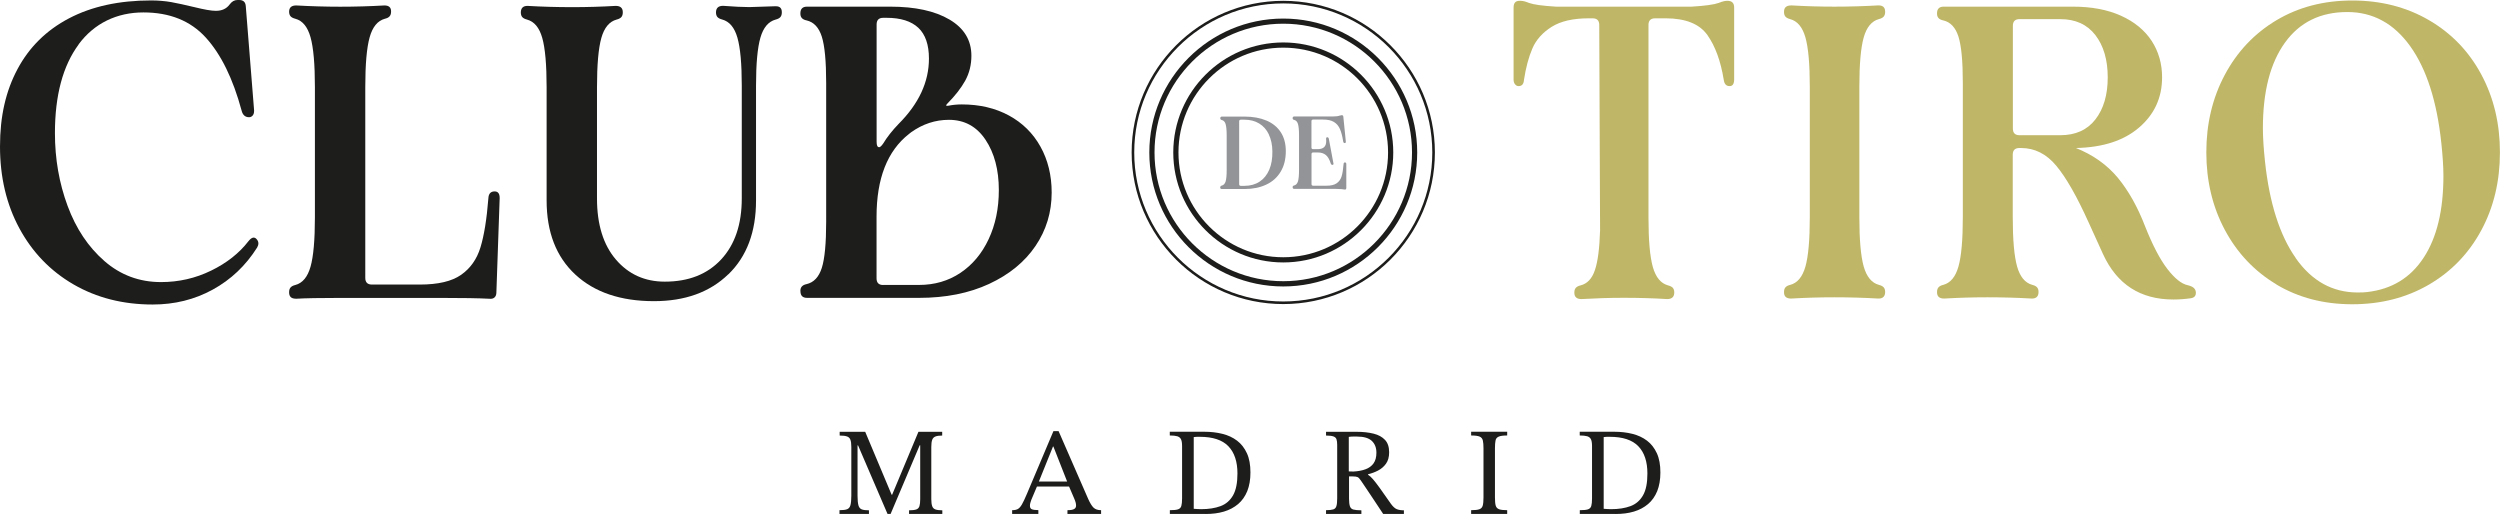
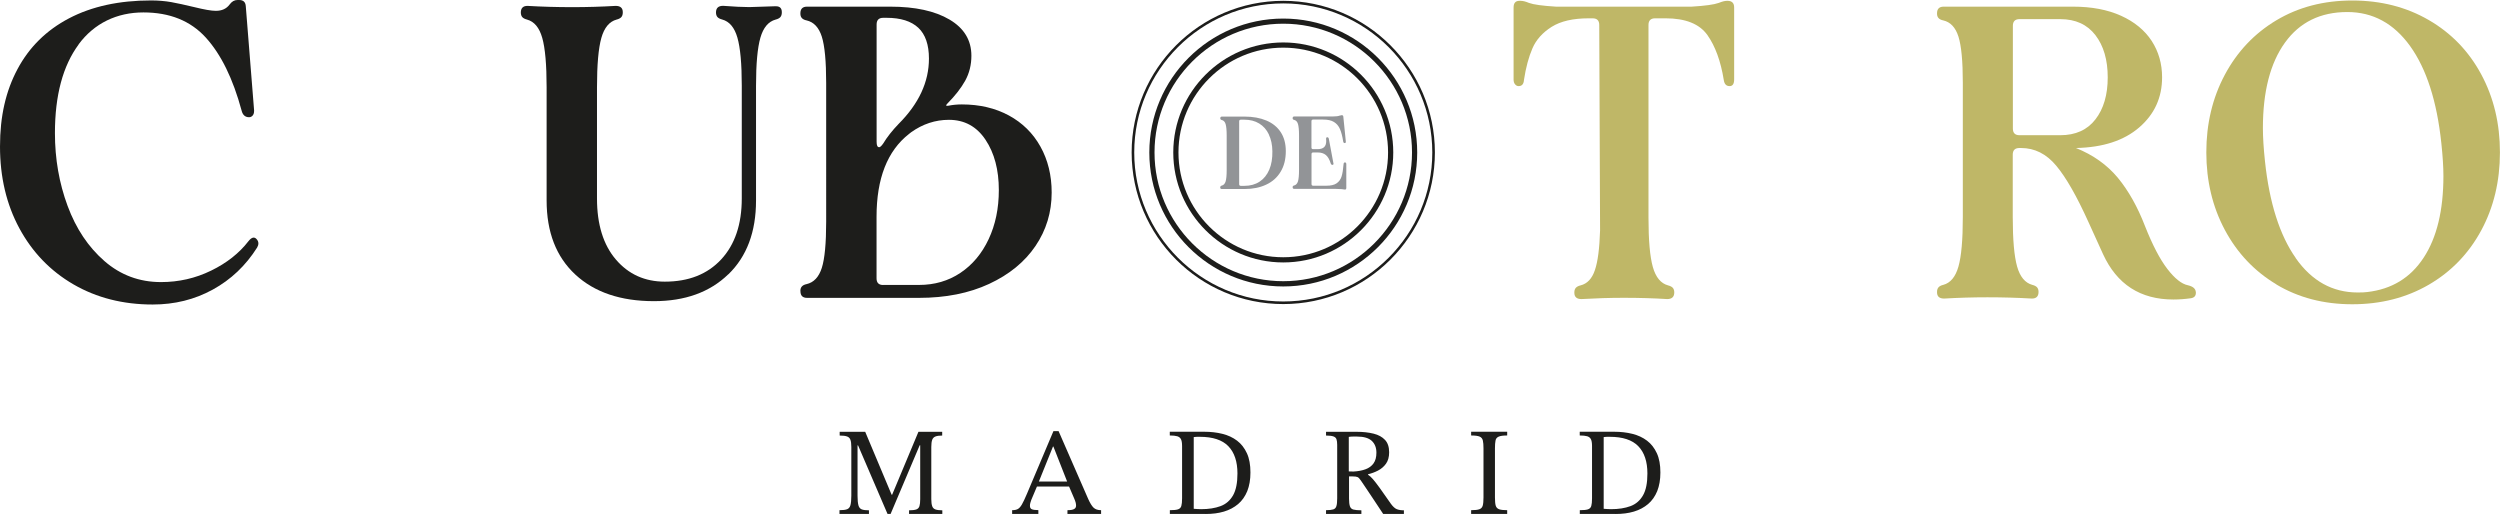
<svg xmlns="http://www.w3.org/2000/svg" id="Capa_1" viewBox="0 0 394.56 81.11">
  <defs>
    <style>
      .cls-1 {
        fill: #1d1d1b;
      }

      .cls-2 {
        fill: #bfb767;
      }

      .cls-3 {
        fill: #929497;
      }
    </style>
  </defs>
  <g>
    <path class="cls-1" d="M137.13,81.11h-4.64v-.59c.54,0,.94-.05,1.2-.15.26-.1.44-.31.53-.64.09-.33.14-.83.14-1.5v-7.68c0-.5-.05-.88-.14-1.13-.09-.26-.27-.44-.52-.53-.26-.1-.65-.15-1.18-.15v-.59h4.03l4.17,9.93h.08l4.15-9.93h3.75v.59c-.46,0-.82.05-1.07.15-.25.1-.42.28-.51.53-.09.26-.14.63-.14,1.12v8.24c0,.47.05.84.14,1.1.09.26.26.43.51.52.25.09.61.14,1.09.14v.59h-5.25v-.59c.51,0,.9-.05,1.15-.14.25-.09.41-.27.49-.52s.12-.62.12-1.1v-8.51h-.08l-4.6,10.86h-.47l-4.66-10.84h-.08v7.96c0,.67.05,1.17.14,1.5s.27.54.52.64c.26.1.64.15,1.14.15v.59Z" />
    <path class="cls-1" d="M163.89,81.11h-4.15v-.59c.37,0,.66-.06.89-.18.22-.12.44-.36.65-.72.21-.36.47-.92.79-1.67l4.19-9.91h.81l4.68,10.72c.29.64.57,1.1.84,1.36s.67.4,1.19.4v.59h-5.31v-.59c.2,0,.4-.01.61-.04.21-.03.39-.09.53-.2.14-.1.22-.27.22-.49,0-.14-.02-.31-.07-.5-.05-.19-.14-.43-.27-.72l-.85-1.98-.14-.39-2.25-5.73h-.06l-2.31,5.73-.14.39-.97,2.29c-.05.16-.1.31-.15.46-.05.15-.07.32-.07.5,0,.28.11.46.32.54s.55.13,1.01.13v.59ZM168.95,76.79h-5.49l.3-.79h4.9l.3.79Z" />
    <path class="cls-1" d="M190.28,81.11h-5.65v-.59c.58,0,1.01-.04,1.28-.13s.45-.26.53-.53.12-.67.12-1.19v-8.28c0-.49-.06-.85-.18-1.08-.12-.23-.32-.38-.59-.46-.28-.08-.66-.12-1.17-.12v-.59h5.43c1.03,0,1.98.11,2.87.33s1.66.58,2.32,1.08c.66.5,1.17,1.16,1.55,1.98s.56,1.83.56,3.04c0,1.13-.17,2.11-.5,2.94-.34.83-.82,1.51-1.44,2.04-.63.53-1.37.93-2.24,1.19-.87.26-1.84.38-2.9.38ZM189.55,80.36c1.2,0,2.22-.16,3.08-.48.86-.32,1.51-.89,1.98-1.71.46-.82.69-1.96.69-3.44,0-1.88-.48-3.32-1.44-4.31-.96-.99-2.46-1.48-4.5-1.48h-.46c-.15,0-.32.01-.5.04v11.32c.2.01.39.03.58.04.19.01.38.02.58.02Z" />
    <path class="cls-1" d="M214.83,81.11h-5.55v-.59c.5,0,.87-.04,1.13-.12s.42-.25.5-.51c.09-.26.13-.67.13-1.22v-8.47c0-.37-.04-.66-.11-.87s-.23-.36-.48-.45c-.25-.09-.64-.14-1.17-.14v-.59h4.86c.99,0,1.87.1,2.64.29.77.19,1.37.52,1.81.99.44.47.65,1.12.65,1.96,0,.74-.17,1.34-.5,1.8-.33.46-.76.82-1.26,1.08s-1.03.45-1.57.58v.08c.22.13.48.36.76.68s.65.8,1.1,1.42c.45.63,1.03,1.46,1.76,2.5.32.43.62.71.92.83.3.12.67.18,1.12.18v.59h-3.26c-.54-.82-.99-1.5-1.35-2.04-.36-.54-.67-1.01-.92-1.38-.25-.37-.47-.71-.67-1s-.4-.58-.59-.87c-.2-.3-.38-.49-.54-.55-.16-.07-.42-.1-.78-.1h-.55v3.5c0,.54.05.94.14,1.21s.28.45.55.52.7.12,1.26.12v.59ZM212.87,74.4l.75.02c.72-.04,1.36-.16,1.9-.36.54-.2.96-.51,1.26-.93s.45-.98.45-1.68c0-.79-.24-1.41-.73-1.87-.49-.45-1.26-.68-2.33-.68-.21,0-.43,0-.65,0-.23,0-.44.02-.65.05v5.43Z" />
    <path class="cls-1" d="M237.87,81.11h-5.69v-.59c.59,0,1.03-.05,1.3-.15.28-.1.45-.29.53-.57s.12-.71.12-1.27v-7.78c0-.51-.03-.92-.1-1.22-.07-.3-.23-.5-.5-.62-.27-.12-.72-.18-1.35-.18v-.59h5.69v.59c-.62,0-1.07.06-1.34.18-.28.12-.45.33-.5.62-.06.3-.09.7-.09,1.22v7.78c0,.57.04.99.12,1.27s.26.47.53.57c.28.1.7.15,1.28.15v.59Z" />
    <path class="cls-1" d="M254.98,81.11h-5.65v-.59c.58,0,1.01-.04,1.28-.13s.45-.26.53-.53.12-.67.12-1.19v-8.28c0-.49-.06-.85-.18-1.08-.12-.23-.32-.38-.59-.46-.28-.08-.67-.12-1.17-.12v-.59h5.43c1.03,0,1.98.11,2.87.33s1.66.58,2.32,1.08c.66.5,1.17,1.16,1.55,1.98.38.82.56,1.83.56,3.04,0,1.13-.17,2.11-.5,2.94-.34.83-.82,1.51-1.44,2.04-.63.53-1.37.93-2.24,1.19-.87.26-1.84.38-2.9.38ZM254.25,80.36c1.2,0,2.22-.16,3.08-.48.86-.32,1.51-.89,1.98-1.71s.69-1.96.69-3.44c0-1.88-.48-3.32-1.44-4.31-.96-.99-2.46-1.48-4.5-1.48h-.46c-.15,0-.32.01-.5.04v11.32c.2.01.39.03.58.04s.39.02.58.02Z" />
  </g>
  <g>
    <g>
      <path class="cls-1" d="M12.41,7.02c-2.49,3.37-3.74,8.03-3.74,13.99,0,4.07.67,7.9,2,11.49,1.33,3.59,3.27,6.49,5.81,8.7,2.54,2.21,5.51,3.32,8.93,3.32,2.8,0,5.44-.6,7.91-1.81,2.47-1.2,4.43-2.75,5.88-4.63.48-.61.9-.74,1.25-.39.22.22.33.46.33.72,0,.22-.07.44-.2.66-1.8,2.85-4.13,5.06-6.99,6.63-2.87,1.58-6.03,2.36-9.49,2.36-4.68,0-8.85-1.06-12.51-3.18-3.65-2.12-6.5-5.08-8.54-8.86-2.04-3.78-3.05-8.09-3.05-12.9s.92-8.76,2.76-12.21S7.31,4.77,10.9,2.89,18.8.07,23.83.07c1.14,0,2.2.09,3.18.26.98.18,2.2.44,3.64.79,1.58.39,2.71.59,3.41.59.96,0,1.68-.33,2.17-.99.35-.48.76-.72,1.25-.72h.26c.66,0,1.01.33,1.05.98l1.31,16.41v.13c0,.31-.08.55-.23.72-.15.17-.34.26-.56.26-.61,0-1.01-.35-1.18-1.05-1.36-5.03-3.24-8.87-5.65-11.52-2.41-2.65-5.69-3.97-9.85-3.97s-7.75,1.69-10.24,5.06Z" />
-       <path class="cls-1" d="M46.68,47.14c-.7,0-1.05-.33-1.05-.98v-.07c0-.31.08-.55.23-.72.15-.17.4-.31.75-.39,1.14-.3,1.94-1.27,2.4-2.89.46-1.62.69-4.22.69-7.81V13.72c0-3.59-.23-6.2-.69-7.84s-1.26-2.62-2.4-2.92c-.35-.09-.6-.22-.75-.39-.15-.17-.23-.42-.23-.72,0-.66.37-.99,1.12-.99,2.32.13,4.64.2,6.96.2s4.73-.07,6.96-.2c.7,0,1.05.31,1.05.92v.07c0,.31-.08.55-.23.72-.15.18-.4.31-.75.39-1.14.31-1.94,1.28-2.4,2.92-.46,1.64-.69,4.26-.69,7.84v30.14c0,.7.35,1.05,1.05,1.05h7.55c2.89,0,5.07-.51,6.53-1.54,1.47-1.03,2.48-2.47,3.05-4.33.57-1.86.99-4.45,1.25-7.78.04-.7.37-1.05.99-1.05.53,0,.79.35.79,1.05l-.52,14.9c0,.35-.1.61-.3.79s-.47.24-.82.2c-1.71-.09-4.22-.13-7.55-.13h-16.09c-3.06,0-5.36.04-6.89.13Z" />
      <path class="cls-1" d="M114.93,43.3c-2.91,2.82-6.82,4.23-11.72,4.23-5.25,0-9.39-1.4-12.41-4.2-3.02-2.8-4.53-6.7-4.53-11.69V13.79c0-3.59-.23-6.19-.69-7.81-.46-1.62-1.26-2.58-2.4-2.89-.35-.09-.6-.22-.75-.39-.15-.17-.23-.42-.23-.72,0-.7.35-1.05,1.05-1.05,2.23.13,4.6.2,7.09.2,2.32,0,4.6-.07,6.83-.2.74,0,1.12.33,1.12.98v.07c0,.31-.08.55-.23.72-.15.17-.41.31-.75.39-1.14.31-1.94,1.27-2.4,2.89-.46,1.62-.69,4.23-.69,7.81v17.53c0,4.11,1,7.33,2.99,9.65,1.99,2.32,4.56,3.48,7.71,3.48,3.77,0,6.73-1.17,8.9-3.51,2.17-2.34,3.25-5.55,3.25-9.62V13.52c0-3.46-.23-5.98-.69-7.58s-1.26-2.55-2.4-2.86c-.35-.09-.6-.22-.75-.39-.15-.17-.23-.42-.23-.72,0-.7.37-1.05,1.12-1.05,1.71.13,3.09.2,4.14.2l4.01-.13h.2c.61,0,.92.31.92.92v.07c0,.31-.08.55-.23.72-.15.17-.41.31-.75.39-1.14.31-1.94,1.26-2.4,2.86-.46,1.6-.69,4.13-.69,7.58v18.12c0,4.95-1.46,8.83-4.37,11.65Z" />
      <path class="cls-1" d="M126.32,45.96v-.07c0-.57.33-.92.98-1.05,1.14-.26,1.94-1.12,2.4-2.56.46-1.44.69-3.87.69-7.29V13.07c0-3.41-.23-5.84-.69-7.29-.46-1.44-1.26-2.3-2.4-2.56-.66-.13-.98-.48-.98-1.05v-.07c0-.7.35-1.05,1.05-1.05h13.13c3.94,0,7.06.68,9.36,2.04,2.3,1.36,3.45,3.26,3.45,5.71,0,1.44-.33,2.76-.98,3.94-.66,1.18-1.58,2.36-2.76,3.55-.35.35-.31.48.13.39.66-.13,1.36-.2,2.1-.2,2.8,0,5.27.58,7.42,1.74,2.14,1.16,3.81,2.8,4.99,4.92,1.18,2.12,1.77,4.54,1.77,7.25,0,3.11-.85,5.92-2.56,8.44-1.71,2.52-4.15,4.51-7.32,5.98-3.17,1.47-6.86,2.2-11.06,2.2h-17.66c-.7,0-1.05-.35-1.05-1.05ZM138.73,23.24c.17,0,.39-.2.66-.59.61-1.01,1.42-2.04,2.43-3.09,3.19-3.19,4.79-6.63,4.79-10.31,0-2.19-.56-3.81-1.67-4.86-1.12-1.05-2.79-1.58-5.02-1.58h-.52c-.7,0-1.05.35-1.05,1.05v18.52c0,.57.13.85.39.85ZM139.39,44.97h5.65c2.45,0,4.63-.63,6.53-1.9,1.9-1.27,3.39-3.04,4.46-5.32,1.07-2.28,1.61-4.86,1.61-7.75,0-3.19-.7-5.84-2.1-7.94-1.4-2.1-3.33-3.15-5.78-3.15-2.14,0-4.14.66-5.97,1.97l-.33.26c-3.41,2.67-5.12,7.02-5.12,13.07v9.72c0,.7.35,1.05,1.05,1.05Z" />
    </g>
    <g>
      <g>
        <path class="cls-1" d="M202.53,41.42c-9.57,0-17.36-7.79-17.36-17.36s7.79-17.36,17.36-17.36,17.36,7.79,17.36,17.36-7.79,17.36-17.36,17.36ZM202.53,7.52c-9.12,0-16.54,7.42-16.54,16.54s7.42,16.54,16.54,16.54,16.54-7.42,16.54-16.54-7.42-16.54-16.54-16.54Z" />
        <path class="cls-1" d="M202.53,45.21c-11.66,0-21.14-9.48-21.14-21.14s9.48-21.14,21.14-21.14,21.14,9.48,21.14,21.14-9.48,21.14-21.14,21.14ZM202.53,3.74c-11.2,0-20.32,9.12-20.32,20.32s9.12,20.32,20.32,20.32,20.32-9.12,20.32-20.32-9.12-20.32-20.32-20.32Z" />
        <path class="cls-1" d="M202.53,47.99c-13.2,0-23.93-10.74-23.93-23.93S189.34.13,202.53.13s23.93,10.74,23.93,23.93-10.74,23.93-23.93,23.93ZM202.53.54c-12.97,0-23.52,10.55-23.52,23.52s10.55,23.52,23.52,23.52,23.52-10.55,23.52-23.52S215.5.54,202.53.54Z" />
      </g>
      <g>
        <path class="cls-3" d="M192.59,29.57v-.02c0-.14.08-.23.24-.26.28-.07.48-.28.6-.64.11-.36.17-.96.17-1.81v-5.45c0-.85-.06-1.45-.17-1.81-.11-.36-.31-.57-.6-.64-.16-.03-.24-.12-.24-.26v-.02c0-.17.09-.26.26-.26h3.57c1.32,0,2.46.21,3.44.62.98.41,1.74,1.03,2.27,1.84s.8,1.81.8,2.99c0,1.27-.27,2.36-.82,3.26-.54.9-1.3,1.58-2.28,2.03-.97.46-2.1.69-3.39.69h-3.61c-.17,0-.26-.09-.26-.26ZM200.26,21.22c-.36-.75-.87-1.33-1.53-1.73-.66-.4-1.43-.6-2.33-.6h-.57c-.17,0-.26.09-.26.26v9.92c0,.17.09.26.26.26h.57c.92,0,1.72-.22,2.39-.66s1.18-1.07,1.53-1.89c.35-.82.51-1.79.49-2.91-.01-1.01-.2-1.89-.56-2.64Z" />
        <path class="cls-3" d="M211.44,18.26c.13-.05.24-.08.33-.08.15,0,.23.08.24.24l.39,3.88v.07c0,.14-.05.21-.16.21-.14,0-.22-.08-.25-.25-.13-.82-.3-1.47-.51-1.96-.21-.49-.53-.86-.95-1.12-.42-.26-.99-.38-1.71-.38h-1.58c-.17,0-.26.09-.26.26v4.15c0,.17.09.26.26.26h.7c.46,0,.8-.1,1.03-.31.23-.21.34-.53.34-.98,0-.13,0-.23-.02-.31v-.05c0-.15.06-.23.18-.23.13,0,.21.08.25.23l.72,3.85.02.08c0,.13-.05.2-.16.2-.14,0-.23-.08-.28-.23-.19-.61-.44-1.05-.76-1.32-.32-.27-.76-.41-1.31-.41h-.7c-.17,0-.26.09-.26.26v4.73c0,.17.09.26.26.26h2.07c.72,0,1.26-.12,1.63-.38.37-.25.63-.61.78-1.07.15-.46.25-1.12.32-1.97.01-.17.09-.26.23-.26.05,0,.1.02.14.07.04.05.06.11.06.19v3.79c0,.09-.03.15-.08.2-.05.04-.13.05-.21.03-.13-.03-.27-.05-.42-.06-.15,0-.3-.01-.45-.02-.2,0-.35,0-.47-.02h-6.58c-.17,0-.26-.09-.26-.26v-.02c0-.14.08-.23.24-.26.28-.07.48-.28.6-.64.11-.36.17-.96.17-1.81v-5.45c0-.85-.06-1.45-.17-1.81-.11-.36-.31-.57-.6-.64-.16-.03-.24-.12-.24-.26v-.02c0-.17.09-.26.26-.26h6.09c.52,0,.89-.05,1.09-.15Z" />
      </g>
    </g>
    <g>
      <path class="cls-2" d="M271.26.46c.53-.22.96-.33,1.31-.33h.07c.7,0,1.05.35,1.05,1.05v11.36c0,.7-.24,1.05-.72,1.05-.53,0-.83-.33-.92-.98-.48-2.98-1.35-5.34-2.59-7.09-1.25-1.75-3.45-2.63-6.6-2.63h-1.64c-.7,0-1.05.35-1.05,1.05v30.4c0,3.59.23,6.19.69,7.81.46,1.62,1.26,2.58,2.4,2.89.35.09.6.22.75.39.15.17.23.42.23.72,0,.7-.37,1.05-1.12,1.05-2.1-.13-4.38-.2-6.83-.2-2.23,0-4.46.07-6.7.2-.74,0-1.12-.33-1.12-.99v-.06c0-.31.08-.55.23-.72s.4-.31.75-.39c1.05-.26,1.81-1.06,2.26-2.4.46-1.33.73-3.42.82-6.27l-.13-32.43c0-.7-.35-1.05-1.05-1.05h-.59c-2.5,0-4.45.45-5.88,1.35-1.42.9-2.43,2.02-3.02,3.38-.59,1.36-1.04,3.02-1.34,4.99-.04.66-.33.98-.85.98-.22,0-.4-.1-.56-.29s-.23-.45-.23-.75V1.18c0-.7.31-1.05.92-1.05h.2c.35,0,.79.11,1.31.33.7.26,2.12.46,4.27.59h21.4c2.14-.13,3.57-.33,4.27-.59Z" />
-       <path class="cls-2" d="M282.68.85c2.23.13,4.51.2,6.83.2s4.73-.07,6.96-.2c.7,0,1.05.33,1.05.99v.06c0,.31-.08.55-.23.72s-.4.31-.75.39c-1.14.31-1.94,1.27-2.4,2.89-.46,1.62-.69,4.23-.69,7.81v20.55c0,3.59.23,6.19.69,7.81.46,1.62,1.26,2.58,2.4,2.89.35.09.6.22.75.39s.23.42.23.72c0,.7-.35,1.05-1.05,1.05-2.23-.13-4.55-.2-6.96-.2s-4.6.07-6.83.2c-.75,0-1.12-.33-1.12-.98v-.07c0-.31.08-.55.23-.72.15-.17.4-.31.75-.39,1.14-.3,1.94-1.27,2.4-2.89.46-1.62.69-4.22.69-7.81V13.72c0-3.59-.23-6.19-.69-7.81-.46-1.62-1.26-2.58-2.4-2.89-.35-.09-.6-.22-.75-.39-.15-.17-.23-.42-.23-.72v-.06c0-.66.37-.99,1.12-.99Z" />
      <path class="cls-2" d="M346.56,46.09v.13c0,.48-.26.77-.79.85-.92.13-1.84.2-2.76.2-5.21,0-8.91-2.39-11.1-7.16l-2.3-5.06c-1.84-4.07-3.53-7.04-5.09-8.9-1.55-1.86-3.4-2.79-5.55-2.79h-.26c-.7,0-1.05.35-1.05,1.05v9.85c0,3.59.23,6.19.69,7.81.46,1.62,1.26,2.58,2.4,2.89.35.09.6.22.75.39s.23.42.23.72c0,.7-.35,1.05-1.05,1.05-2.23-.13-4.57-.2-7.02-.2-2.32,0-4.6.07-6.83.2-.75,0-1.12-.33-1.12-.98v-.07c0-.31.08-.55.23-.72.15-.17.4-.31.75-.39,1.14-.3,1.94-1.27,2.4-2.89.46-1.62.69-4.22.69-7.81V13.07c0-3.41-.23-5.84-.69-7.29s-1.26-2.3-2.4-2.56c-.66-.13-.98-.48-.98-1.05v-.07c0-.7.35-1.05,1.05-1.05h20.42c2.93,0,5.46.48,7.58,1.44,2.12.96,3.73,2.29,4.83,3.97,1.09,1.69,1.64,3.6,1.64,5.74,0,3.2-1.2,5.83-3.61,7.91s-5.73,3.16-9.98,3.25c2.71,1.09,4.91,2.66,6.6,4.69,1.68,2.04,3.12,4.59,4.3,7.65,1.18,2.98,2.35,5.22,3.51,6.73,1.16,1.51,2.24,2.38,3.25,2.59.79.18,1.2.53,1.25,1.05ZM318.73,21.34h6.43c2.41,0,4.26-.83,5.55-2.5,1.29-1.66,1.94-3.87,1.94-6.63s-.65-4.98-1.94-6.66c-1.29-1.68-3.14-2.53-5.55-2.53h-6.43c-.7,0-1.05.35-1.05,1.05v16.22c0,.7.35,1.05,1.05,1.05Z" />
      <path class="cls-2" d="M359.27,44.88c-3.48-2.08-6.19-4.95-8.14-8.6-1.95-3.65-2.92-7.74-2.92-12.24s.97-8.59,2.92-12.24,4.66-6.52,8.14-8.6c3.48-2.08,7.47-3.12,11.98-3.12s8.53,1.03,12.08,3.09c3.55,2.06,6.3,4.91,8.27,8.57s2.95,7.76,2.95,12.31-.98,8.66-2.95,12.31-4.73,6.51-8.27,8.57c-3.55,2.06-7.57,3.09-12.08,3.09s-8.5-1.04-11.98-3.12ZM362.32,40.74c2.54,3.61,5.8,5.42,9.78,5.42.66,0,1.16-.02,1.51-.07,3.85-.44,6.82-2.24,8.9-5.42,2.08-3.17,3.12-7.47,3.12-12.9,0-1.4-.11-3.13-.33-5.19-.7-6.61-2.34-11.71-4.92-15.3-2.58-3.59-5.89-5.38-9.91-5.38-4.25,0-7.53,1.61-9.85,4.83-2.32,3.22-3.48,7.71-3.48,13.49,0,1.44.11,3.2.33,5.25.7,6.57,2.32,11.65,4.86,15.26Z" />
    </g>
  </g>
</svg>